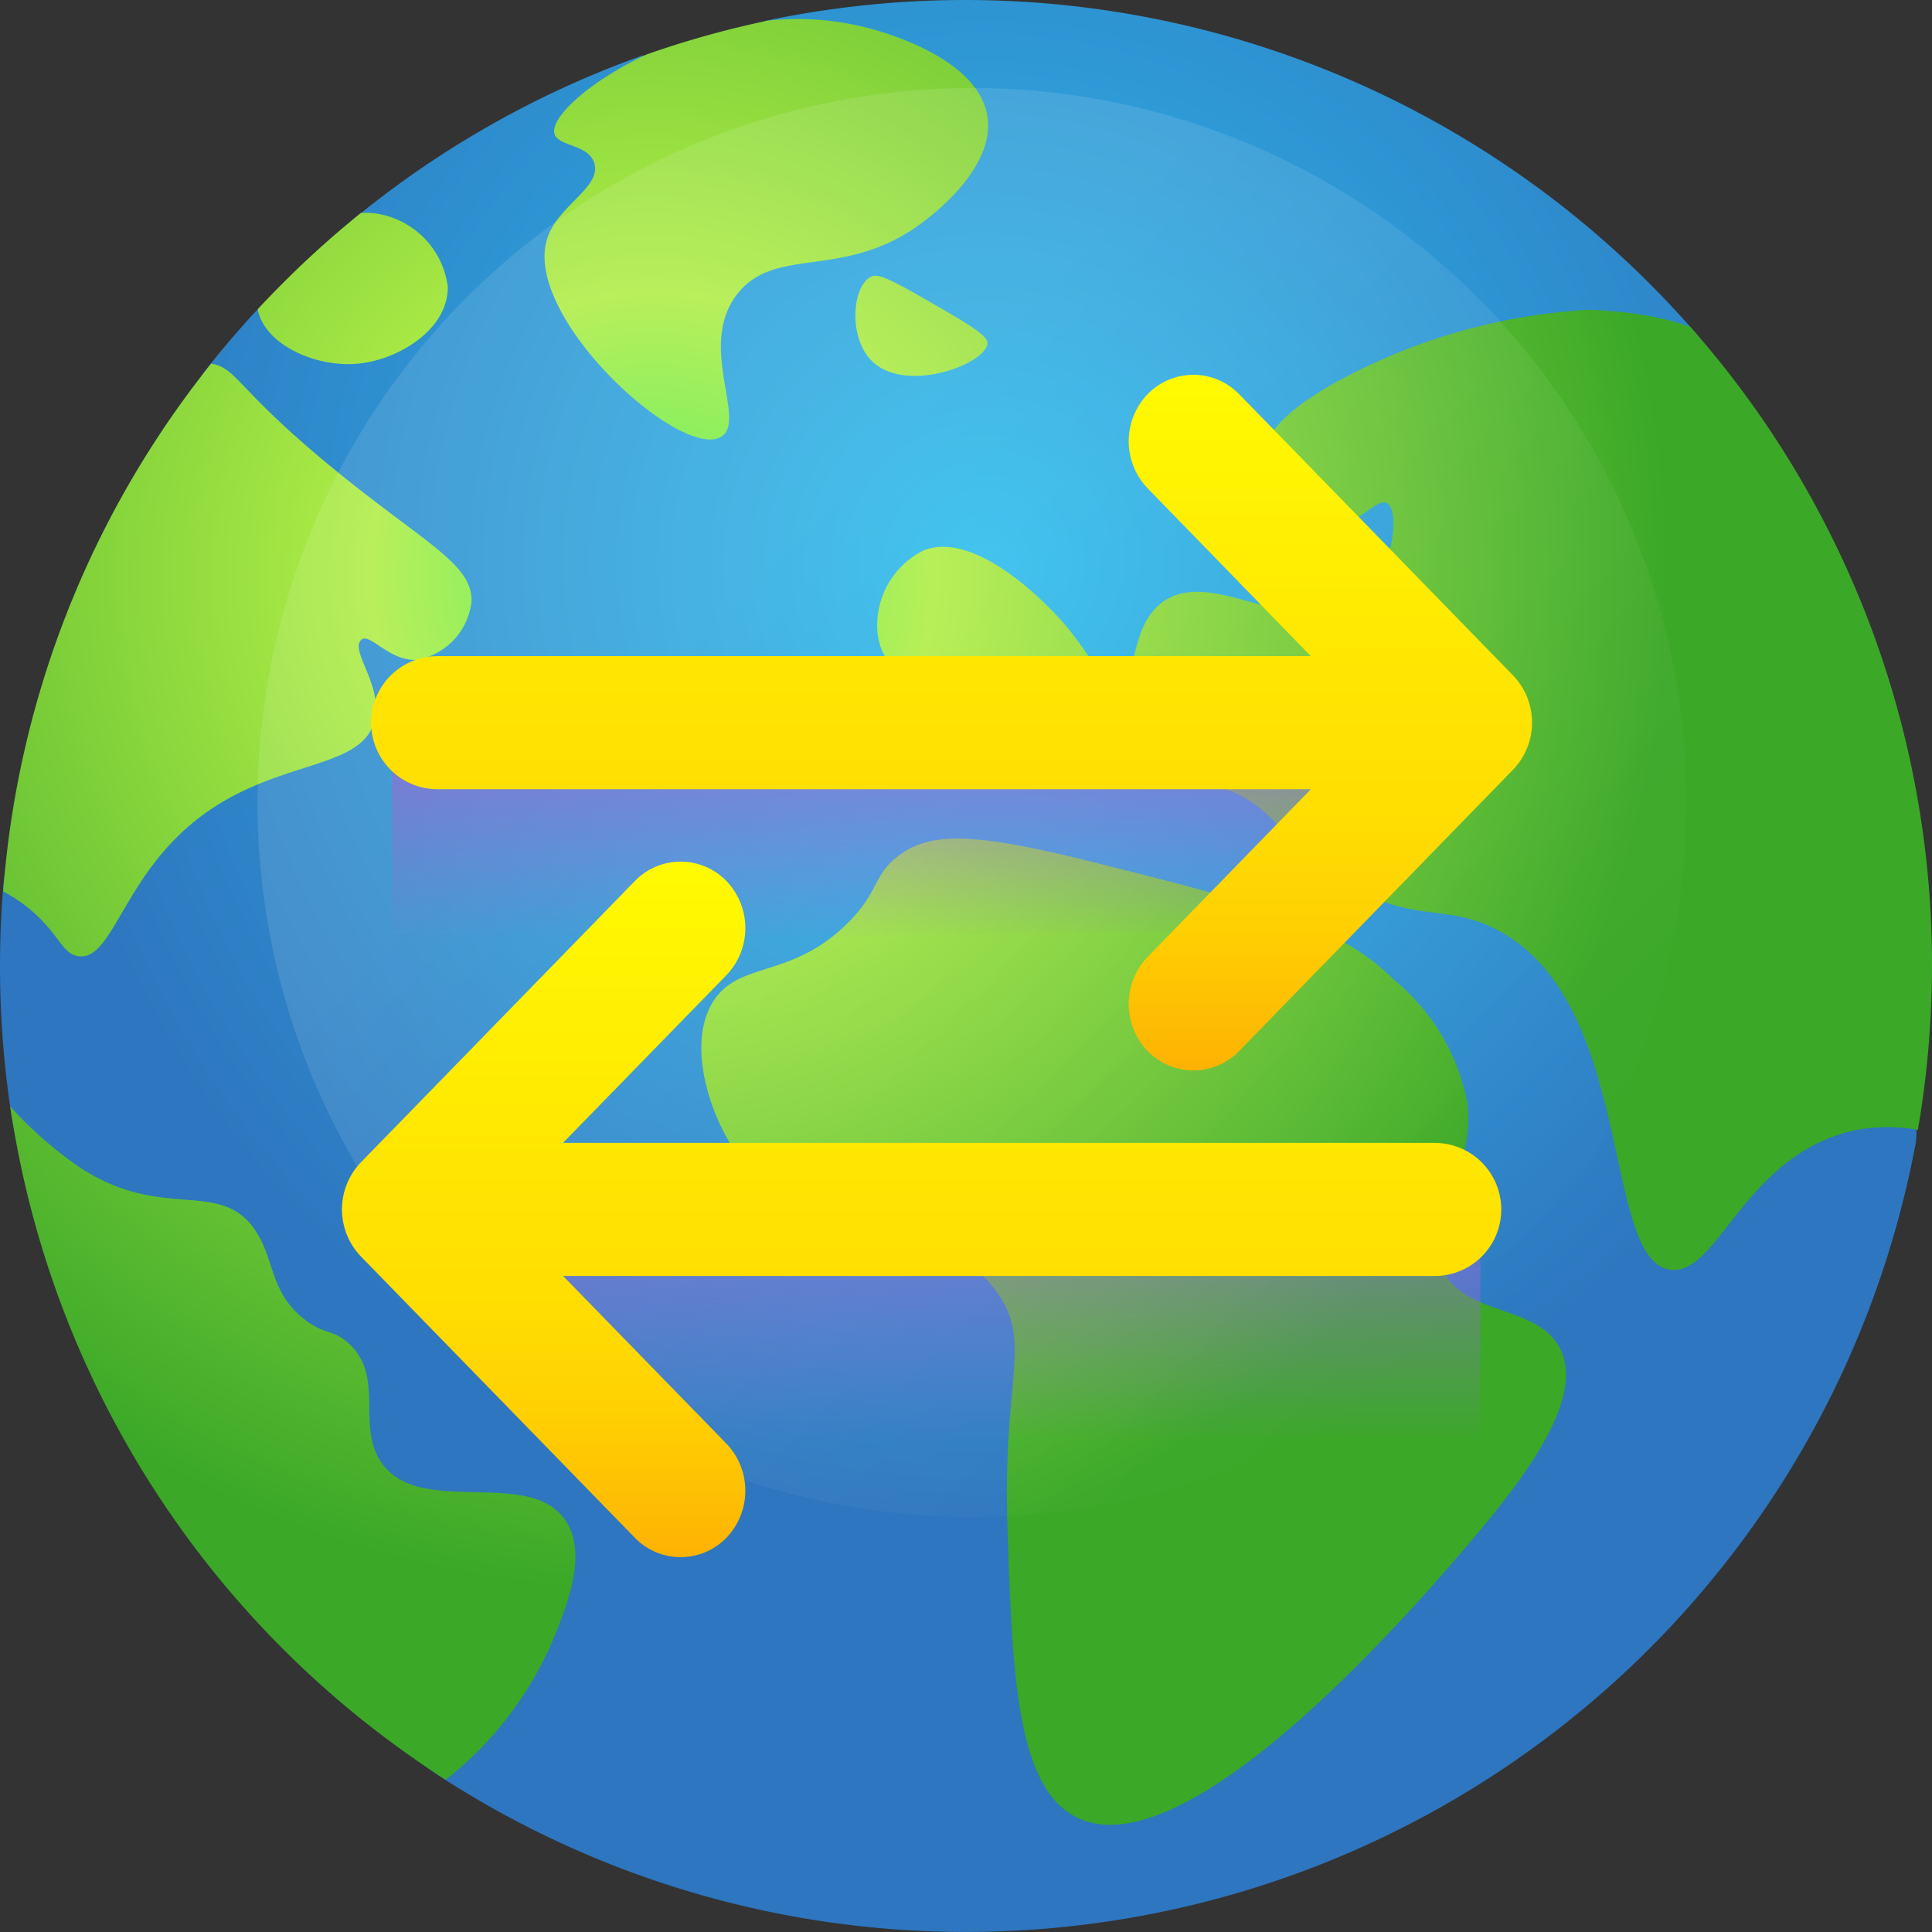
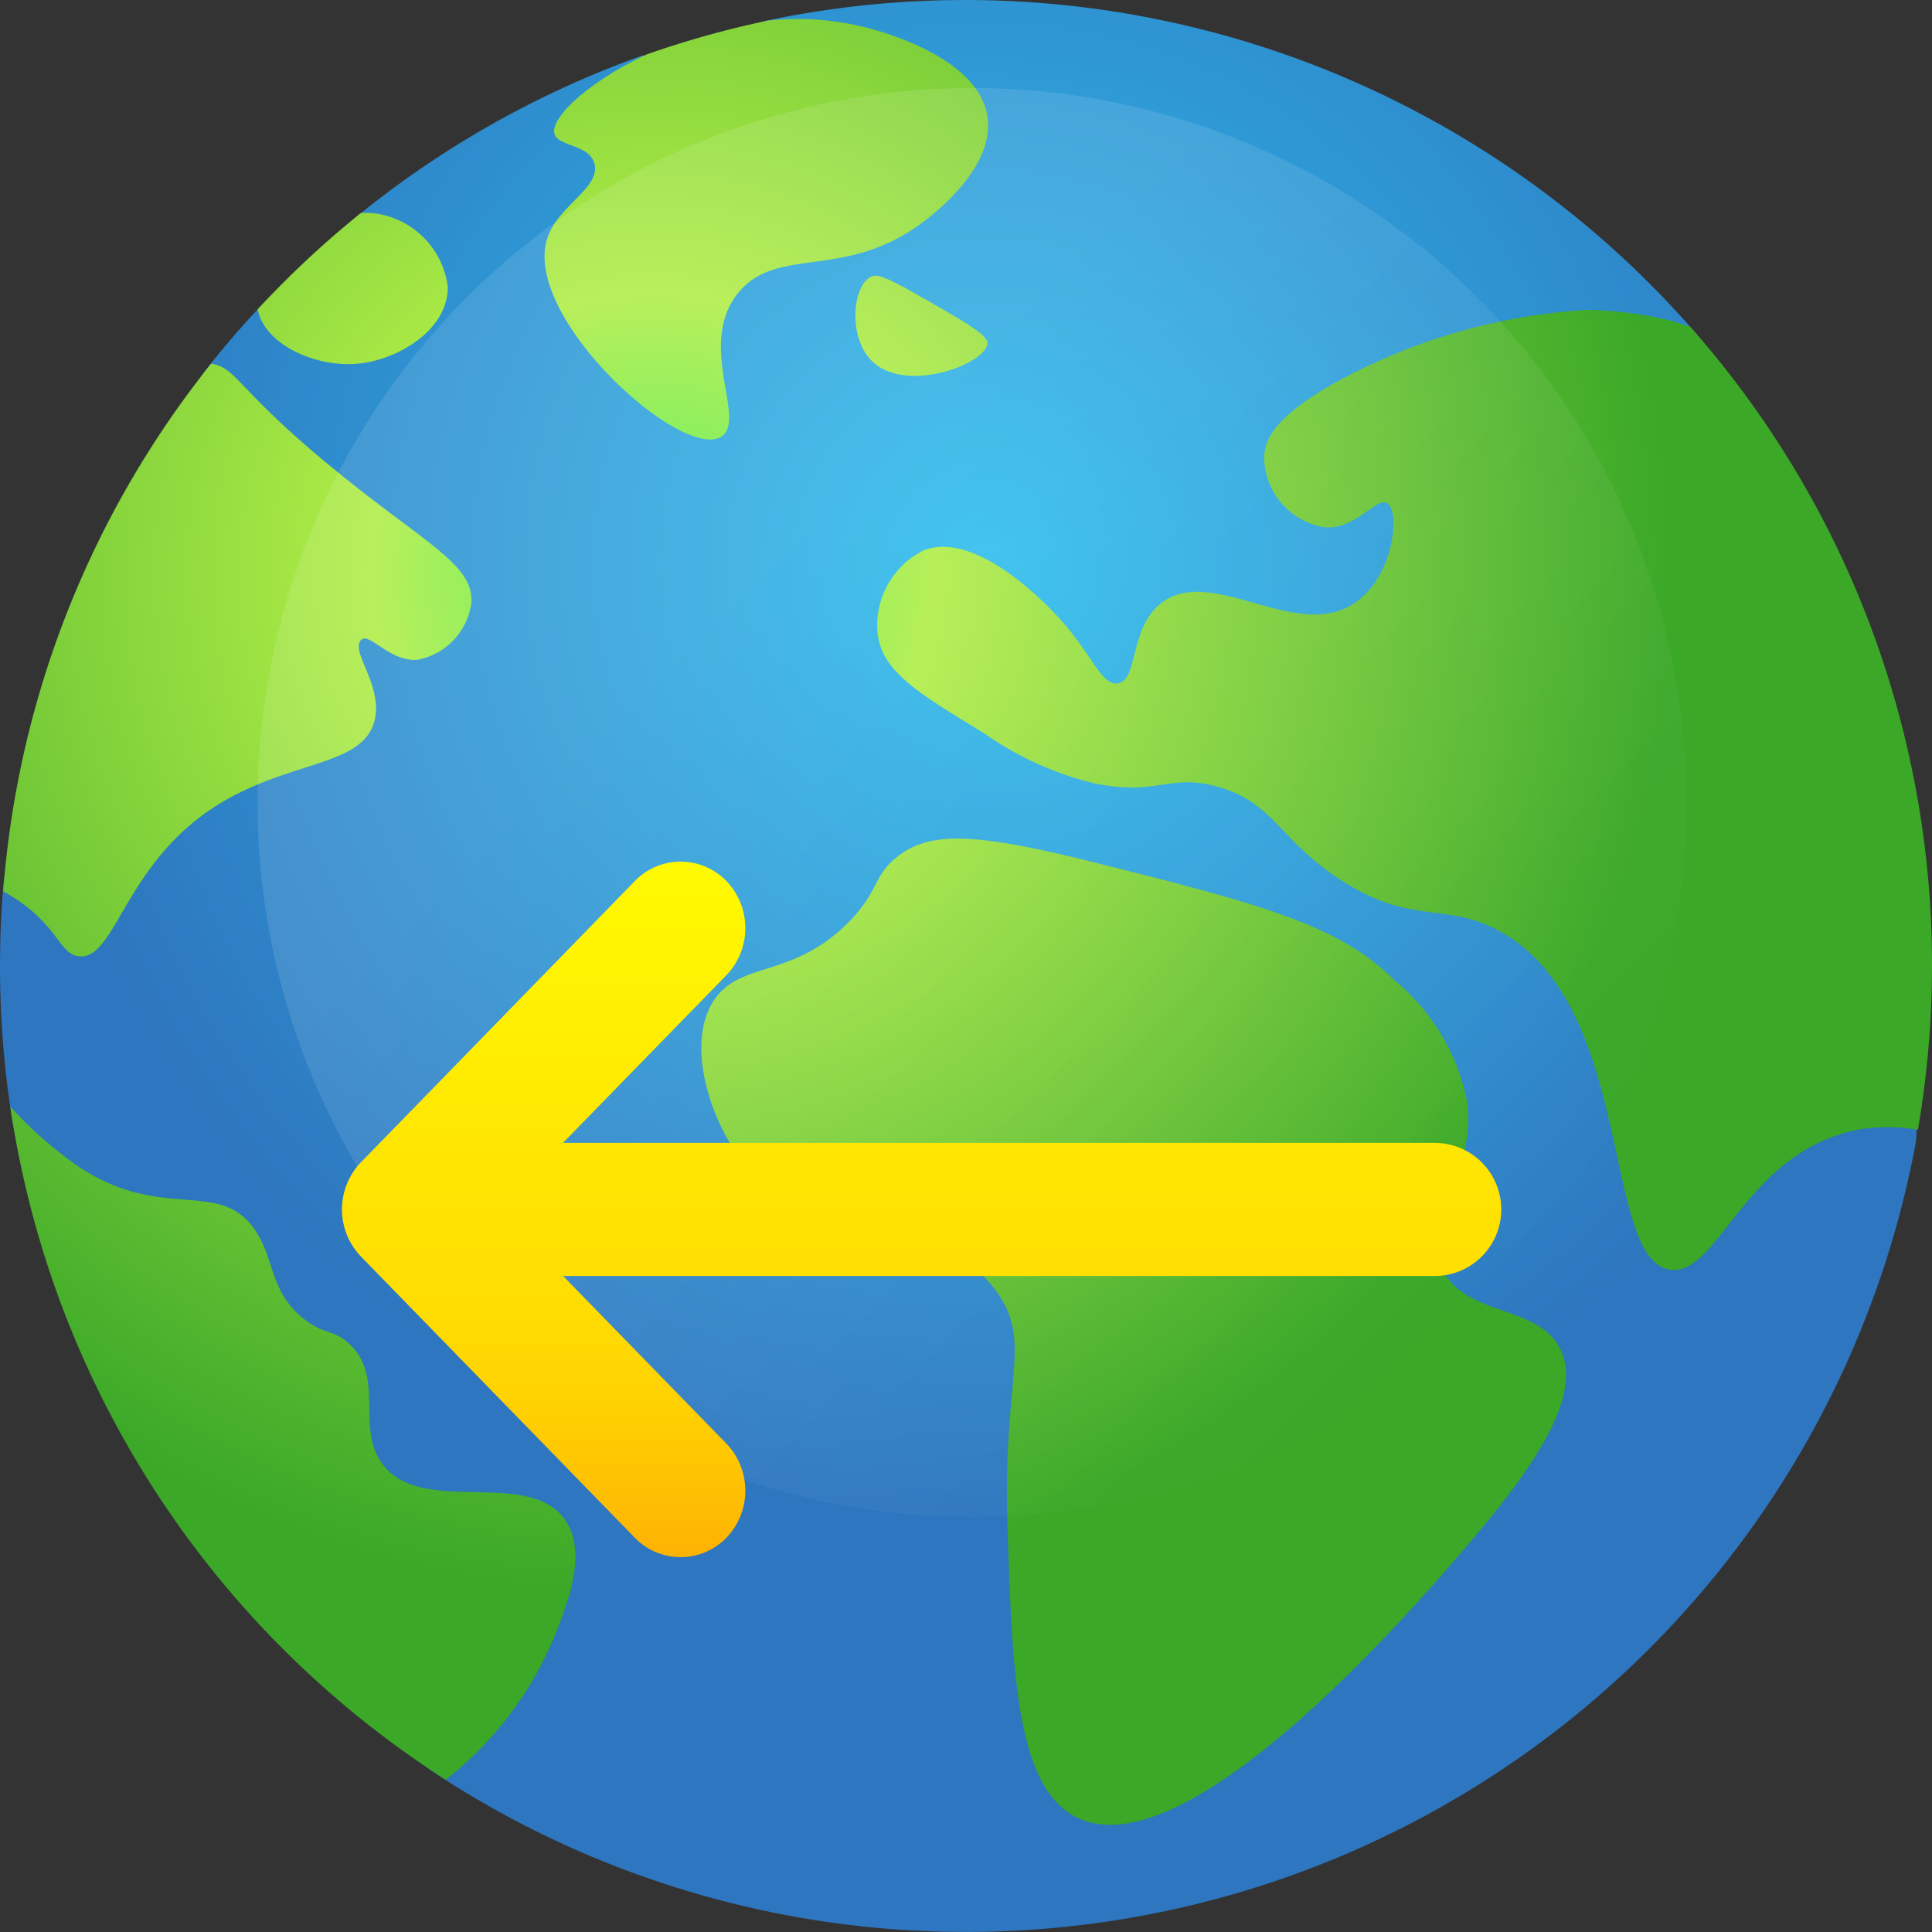
<svg xmlns="http://www.w3.org/2000/svg" xmlns:xlink="http://www.w3.org/1999/xlink" width="50" height="50" viewBox="0 0 50 50">
  <rect x="0" y="0" width="50" height="50" fill="#333333" stroke="none" />
  <defs>
    <radialGradient id="c" cx="10.41" cy="14.925" r="23.943" gradientTransform="translate(14.652 -.993) scale(1.041)" gradientUnits="userSpaceOnUse">
      <stop offset="0" stop-color="#2fbeed" />
      <stop offset="1" stop-color="#2e76bf" />
    </radialGradient>
    <radialGradient id="d" cx="2.145" cy="15.258" r="25.313" gradientTransform="translate(14.652 -.993) scale(1.041)" gradientUnits="userSpaceOnUse">
      <stop offset="0" stop-color="#4ded4d" />
      <stop offset=".277" stop-color="#b0ed47" />
      <stop offset="1" stop-color="#3ba828" />
    </radialGradient>
    <linearGradient id="e" x1="12.08" x2="38.231" y1="7.694" y2="33.844" gradientUnits="userSpaceOnUse">
      <stop offset=".271" stop-color="#fff" />
      <stop offset="1" stop-color="#fff" stop-opacity="0" />
    </linearGradient>
    <linearGradient id="a" x1="24.164" x2="24.164" y1="37.324" y2="30.542" gradientUnits="userSpaceOnUse">
      <stop offset="0" stop-color="#966cd3" stop-opacity="0" />
      <stop offset="1" stop-color="#966cd3" />
    </linearGradient>
    <linearGradient id="f" x1="24.451" x2="24.451" y1="24.363" y2="17.581" xlink:href="#a" />
    <linearGradient id="b" x1="416.718" x2="416.718" y1="9.701" y2="27.701" gradientTransform="matrix(-1 0 0 1 441.364 0)" gradientUnits="userSpaceOnUse">
      <stop offset="0" stop-color="#fffa02" />
      <stop offset=".488" stop-color="#ffe302" />
      <stop offset=".626" stop-color="#ffde02" />
      <stop offset=".783" stop-color="#ffd102" />
      <stop offset=".947" stop-color="#feba03" />
      <stop offset=".99" stop-color="#feb303" />
    </linearGradient>
    <linearGradient id="g" x1="23.847" x2="23.847" y1="22.299" y2="40.299" xlink:href="#b" />
  </defs>
  <g data-name="Layer 3" style="isolation:isolate">
    <path fill="url(#c)" d="M0 25q0-.92.065-1.823l.016-.21c.22-2.75 3.42-3.46 4.46-5.887.864-2.017-.546-5.813.792-7.515l.11-.14q.59-.738 1.23-1.425l.123-.13c.412-.438 2.4.566 2.843.16.342-.316-.866-2.05-.507-2.345l.188-.152A24.964 24.964 0 0 1 16.4 1.52l.19-.07c.514-.182 1.8 1.658 2.328 1.508.553-.157.348-2.3.917-2.423L20.05.49a25.045 25.045 0 0 1 23.67 7.942l.163.185c.865 1-1.438 4.16-.737 5.284 2.385 3.83 4.726 5.273 4.726 10.117 0 1.578 1.98 4.106 1.7 5.6a25.01 25.01 0 0 1-38.03 16.455l-.182-.117c-2.84-1.853-3.335-5.79-5.218-8.61C4.17 34.388.86 32.51.294 28.847l-.032-.214A25.207 25.207 0 0 1 0 25z" />
    <path fill="url(#d)" d="M50 25a25.14 25.14 0 0 1-.365 4.24 4.5 4.5 0 0 0-1.574 0c-2.92.6-3.577 3.778-4.827 3.62-1.8-.225-.886-6.9-4.484-8.794-1.384-.726-2.225-.11-4.053-1.293-1.6-1.037-1.724-2.007-3.19-2.414-1.25-.348-1.553.25-3.19-.087a8.394 8.394 0 0 1-2.845-1.293c-1.74-1.058-2.65-1.61-2.76-2.587a2.164 2.164 0 0 1 1.208-2.156c1.4-.518 3.274 1.52 3.535 1.81.822.918 1.05 1.695 1.466 1.64.545-.073.295-1.414 1.122-2.07 1.293-1.028 3.482 1 5 0 1.02-.67 1.205-2.354.862-2.587-.29-.2-.87.77-1.724.6a1.865 1.865 0 0 1-1.466-1.81c.025-.514.365-1.074 1.81-1.9a15.426 15.426 0 0 1 6.554-1.9 9.95 9.95 0 0 1 2.07.258c.207.05.4.118.593.178A24.9 24.9 0 0 1 50 25zM22.54 7.163c-.477.23-.594 1.533 0 2.155.86.9 2.963.118 3.017-.43.02-.208-.56-.542-1.724-1.208-.976-.56-1.15-.587-1.294-.517zm-8.192-3.708c.083.342.892.27 1.035.776.172.614-.913 1.075-1.207 1.9-.72 2.014 3.44 5.8 4.484 5.174.69-.412-.635-2.358.43-3.707.992-1.253 2.737-.336 4.743-1.81.238-.176 1.92-1.413 1.724-2.76C25.327 1.45 22.69.777 22.367.7a7.248 7.248 0 0 0-2.5-.166 24.788 24.788 0 0 0-3.132.875c-1.5.704-2.488 1.63-2.387 2.045zM6.674 8v.023c.18.9 1.53 1.522 2.673 1.38.99-.124 2.25-.877 2.242-1.983a2.2 2.2 0 0 0-1.9-1.9 2.068 2.068 0 0 0-.35-.007A25.14 25.14 0 0 0 6.673 8zM.56 23.366c.97.71 1 1.31 1.465 1.38.84.126 1.116-1.79 2.76-3.276 2.1-1.9 4.59-1.434 4.914-2.845.207-.906-.66-1.793-.346-2.07.218-.19.75.59 1.466.518a1.734 1.734 0 0 0 1.38-1.466c.075-.995-1.2-1.54-3.535-3.45-2.546-2.077-2.522-2.637-3.2-2.746A24.87 24.87 0 0 0 .082 23.07a3.882 3.882 0 0 1 .477.298zM25.815 33.46c.908 1.3.124 2.194.26 6.123.124 3.683.224 6.592 1.724 7.417 2.943 1.616 9.27-5.927 10.52-7.415 1.657-1.985 2.58-3.585 2.067-4.66-.578-1.2-2.517-.818-3.1-2.154-.558-1.27.908-2.265.69-4.224a5.448 5.448 0 0 0-1.9-3.19c-1.422-1.427-3.525-1.976-7.674-3.018-3.136-.787-4.314-.843-5.173-.173-.64.5-.474.91-1.293 1.725-1.438 1.43-2.768.98-3.45 1.983-.716 1.057-.19 2.956.69 4.14 1.91 2.57 5.083 1.215 6.64 3.448zm-14.28 12.6a9.182 9.182 0 0 0 2.82-3.724c.33-.828.867-2.167.258-3.018-.962-1.342-3.753-.04-4.742-1.466-.663-.956.106-2.24-.862-3.1-.4-.355-.6-.2-1.12-.6-.92-.71-.767-1.562-1.294-2.328-.924-1.34-2.4-.187-4.57-1.638a10.337 10.337 0 0 1-1.76-1.55 25 25 0 0 0 11.27 17.424z" />
    <circle cx="25.156" cy="20.769" r="18.491" fill="url(#e)" opacity=".11" />
-     <path fill="url(#a)" d="M10.014 31.66l6.667 5.664 21.633-.143v-6.048l-.72-.59-27.58 1.12" opacity=".71" style="mix-blend-mode:multiply" />
-     <path fill="url(#f)" d="M10.147 18.7v5.663l23.42-.272 5.19-5.082-1.165-1.427-27.445 1.12" style="mix-blend-mode:multiply" />
-     <path fill="url(#b)" d="M11.323 16.98h22.6L29.7 12.637a1.76 1.76 0 0 1 0-2.435 1.65 1.65 0 0 1 2.37 0l7.09 7.28a1.76 1.76 0 0 1 0 2.435L32.07 27.2a1.65 1.65 0 0 1-2.37 0 1.76 1.76 0 0 1 0-2.435l4.226-4.34h-22.6a1.722 1.722 0 0 1 0-3.444z" />
    <path fill="url(#g)" d="M37.17 29.577h-22.6l4.23-4.34a1.76 1.76 0 0 0 0-2.436 1.65 1.65 0 0 0-2.37 0l-7.09 7.28a1.76 1.76 0 0 0 0 2.436l7.09 7.28a1.65 1.65 0 0 0 2.37 0 1.76 1.76 0 0 0 0-2.435l-4.228-4.34h22.6a1.722 1.722 0 0 0 0-3.443z" />
  </g>
</svg>